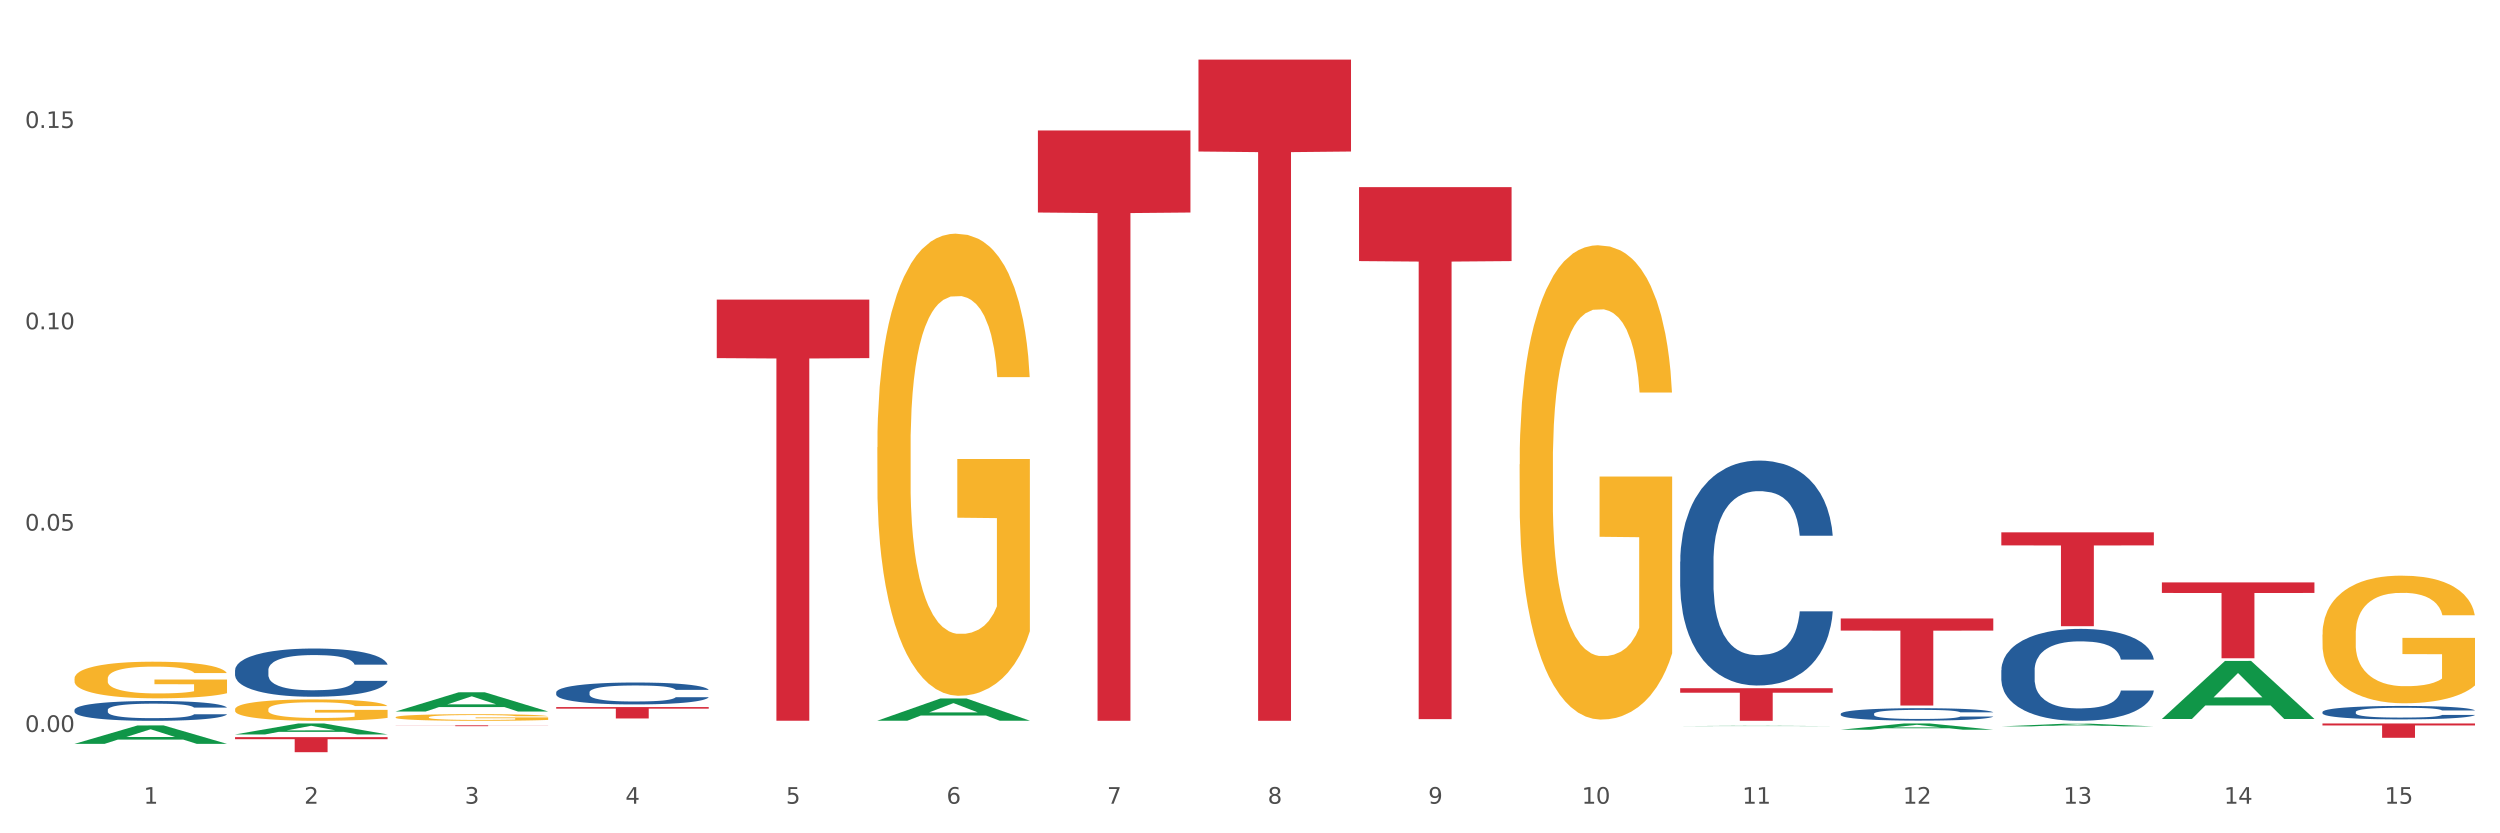
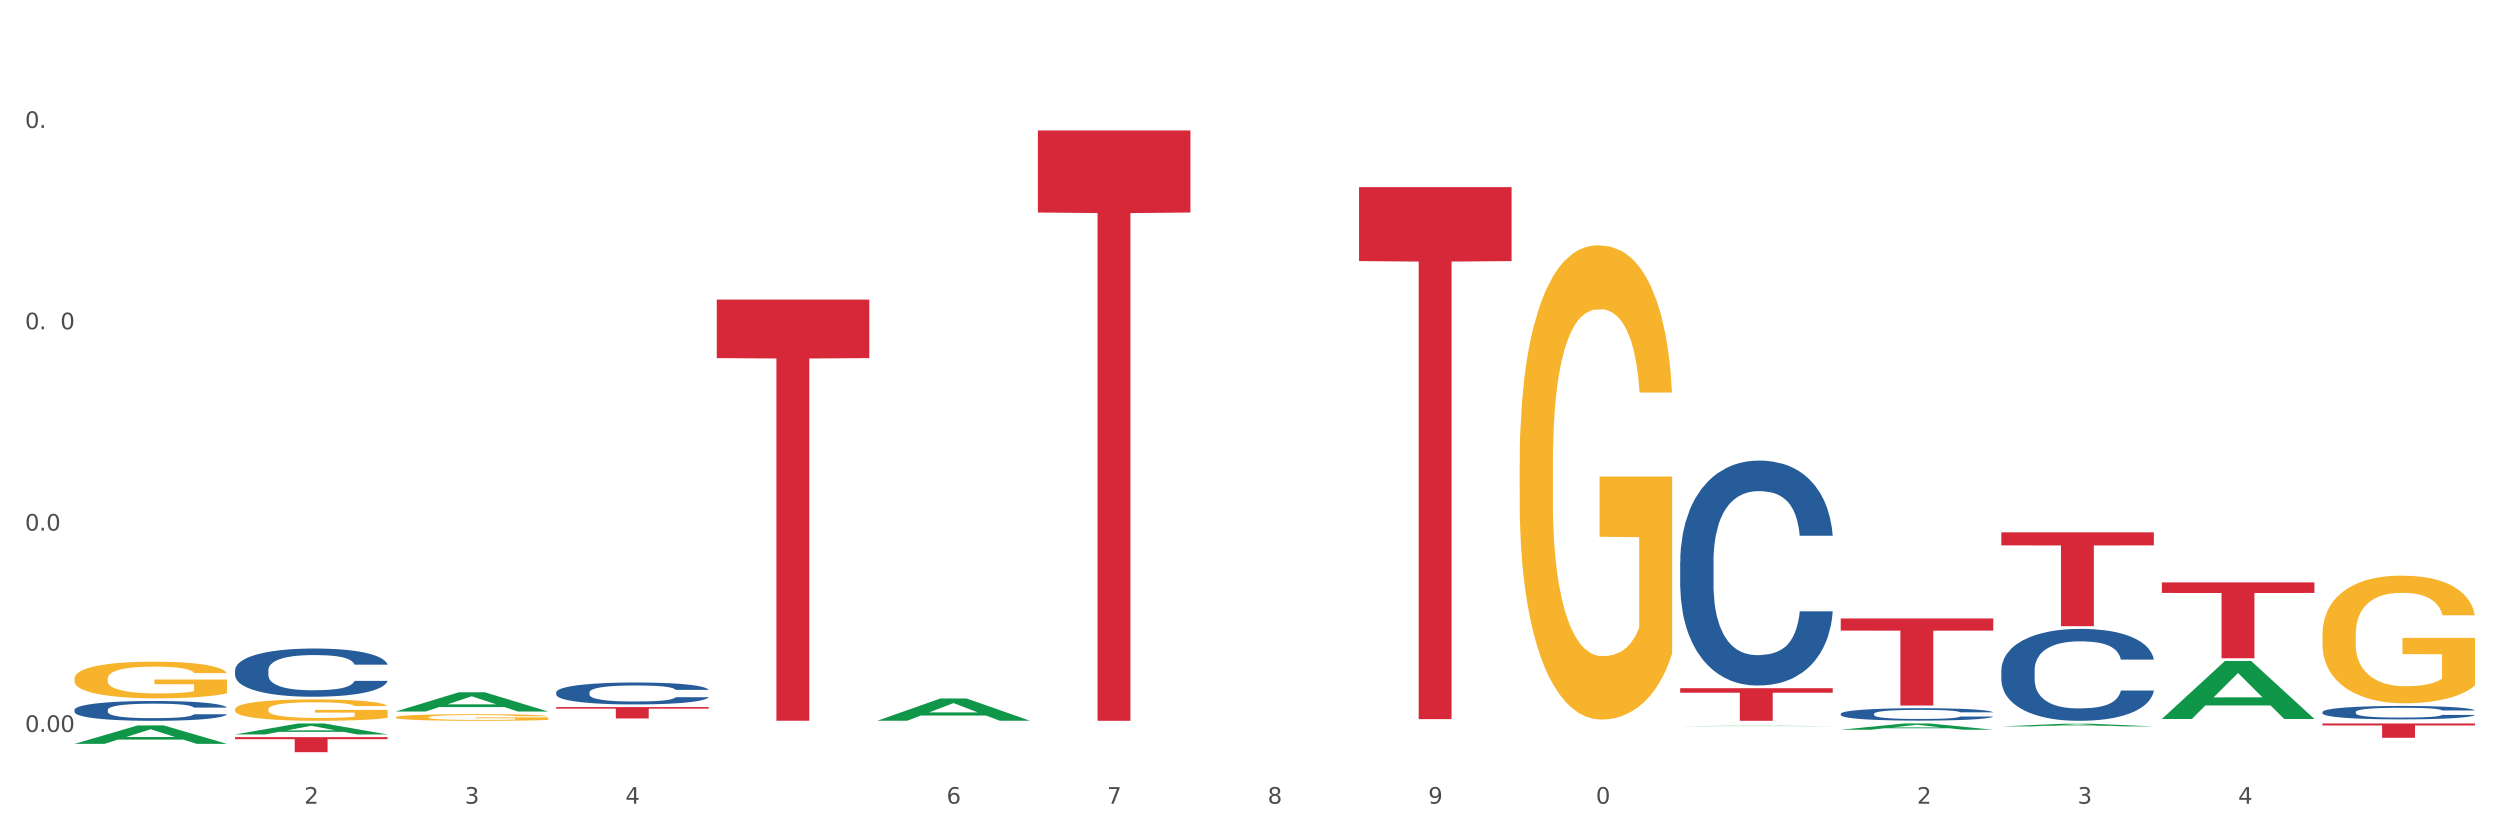
<svg xmlns="http://www.w3.org/2000/svg" xmlns:xlink="http://www.w3.org/1999/xlink" width="1080pt" height="360pt" viewBox="0 0 1080 360" version="1.1">
  <rect x="0" y="0" width="1080" height="360" fill="#333333" stroke="none" />
  <defs>
    <style type="text/css">*{stroke-linejoin: round; stroke-linecap: butt}</style>
  </defs>
  <g id="figure_1">
    <g id="patch_1">
      <path d="M 0 360  L 1080 360  L 1080 0  L 0 0  z " style="fill: #ffffff; stroke: #ffffff; stroke-linejoin: miter" />
    </g>
    <g id="axes_1">
      <g id="matplotlib.axis_1">
        <g id="xtick_1">
          <g id="text_1">
            <g style="fill: #4d4d4d" transform="translate(62.07 347.204) scale(0.096 -0.096)">
              <defs>
-                 <path id="DejaVuSans-31" d="M 794 531  L 1825 531  L 1825 4091  L 703 3866  L 703 4441  L 1819 4666  L 2450 4666  L 2450 531  L 3481 531  L 3481 0  L 794 0  L 794 531  z " transform="scale(0.016)" />
-               </defs>
+                 </defs>
              <use xlink:href="#DejaVuSans-31" />
            </g>
          </g>
        </g>
        <g id="xtick_2">
          <g id="text_2">
            <g style="fill: #4d4d4d" transform="translate(131.436 347.204) scale(0.096 -0.096)">
              <defs>
                <path id="DejaVuSans-32" d="M 1228 531  L 3431 531  L 3431 0  L 469 0  L 469 531  Q 828 903 1448 1529  Q 2069 2156 2228 2338  Q 2531 2678 2651 2914  Q 2772 3150 2772 3378  Q 2772 3750 2511 3984  Q 2250 4219 1831 4219  Q 1534 4219 1204 4116  Q 875 4013 500 3803  L 500 4441  Q 881 4594 1212 4672  Q 1544 4750 1819 4750  Q 2544 4750 2975 4387  Q 3406 4025 3406 3419  Q 3406 3131 3298 2873  Q 3191 2616 2906 2266  Q 2828 2175 2409 1742  Q 1991 1309 1228 531  z " transform="scale(0.016)" />
              </defs>
              <use xlink:href="#DejaVuSans-32" />
            </g>
          </g>
        </g>
        <g id="xtick_3">
          <g id="text_3">
            <g style="fill: #4d4d4d" transform="translate(200.802 347.204) scale(0.096 -0.096)">
              <defs>
                <path id="DejaVuSans-33" d="M 2597 2516  Q 3050 2419 3304 2112  Q 3559 1806 3559 1356  Q 3559 666 3084 287  Q 2609 -91 1734 -91  Q 1441 -91 1130 -33  Q 819 25 488 141  L 488 750  Q 750 597 1062 519  Q 1375 441 1716 441  Q 2309 441 2620 675  Q 2931 909 2931 1356  Q 2931 1769 2642 2001  Q 2353 2234 1838 2234  L 1294 2234  L 1294 2753  L 1863 2753  Q 2328 2753 2575 2939  Q 2822 3125 2822 3475  Q 2822 3834 2567 4026  Q 2313 4219 1838 4219  Q 1578 4219 1281 4162  Q 984 4106 628 3988  L 628 4550  Q 988 4650 1302 4700  Q 1616 4750 1894 4750  Q 2613 4750 3031 4423  Q 3450 4097 3450 3541  Q 3450 3153 3228 2886  Q 3006 2619 2597 2516  z " transform="scale(0.016)" />
              </defs>
              <use xlink:href="#DejaVuSans-33" />
            </g>
          </g>
        </g>
        <g id="xtick_4">
          <g id="text_4">
            <g style="fill: #4d4d4d" transform="translate(270.169 347.204) scale(0.096 -0.096)">
              <defs>
                <path id="DejaVuSans-34" d="M 2419 4116  L 825 1625  L 2419 1625  L 2419 4116  z M 2253 4666  L 3047 4666  L 3047 1625  L 3713 1625  L 3713 1100  L 3047 1100  L 3047 0  L 2419 0  L 2419 1100  L 313 1100  L 313 1709  L 2253 4666  z " transform="scale(0.016)" />
              </defs>
              <use xlink:href="#DejaVuSans-34" />
            </g>
          </g>
        </g>
        <g id="xtick_5">
          <g id="text_5">
            <g style="fill: #4d4d4d" transform="translate(339.535 347.204) scale(0.096 -0.096)">
              <defs>
-                 <path id="DejaVuSans-35" d="M 691 4666  L 3169 4666  L 3169 4134  L 1269 4134  L 1269 2991  Q 1406 3038 1543 3061  Q 1681 3084 1819 3084  Q 2600 3084 3056 2656  Q 3513 2228 3513 1497  Q 3513 744 3044 326  Q 2575 -91 1722 -91  Q 1428 -91 1123 -41  Q 819 9 494 109  L 494 744  Q 775 591 1075 516  Q 1375 441 1709 441  Q 2250 441 2565 725  Q 2881 1009 2881 1497  Q 2881 1984 2565 2268  Q 2250 2553 1709 2553  Q 1456 2553 1204 2497  Q 953 2441 691 2322  L 691 4666  z " transform="scale(0.016)" />
-               </defs>
+                 </defs>
              <use xlink:href="#DejaVuSans-35" />
            </g>
          </g>
        </g>
        <g id="xtick_6">
          <g id="text_6">
            <g style="fill: #4d4d4d" transform="translate(408.901 347.204) scale(0.096 -0.096)">
              <defs>
                <path id="DejaVuSans-36" d="M 2113 2584  Q 1688 2584 1439 2293  Q 1191 2003 1191 1497  Q 1191 994 1439 701  Q 1688 409 2113 409  Q 2538 409 2786 701  Q 3034 994 3034 1497  Q 3034 2003 2786 2293  Q 2538 2584 2113 2584  z M 3366 4563  L 3366 3988  Q 3128 4100 2886 4159  Q 2644 4219 2406 4219  Q 1781 4219 1451 3797  Q 1122 3375 1075 2522  Q 1259 2794 1537 2939  Q 1816 3084 2150 3084  Q 2853 3084 3261 2657  Q 3669 2231 3669 1497  Q 3669 778 3244 343  Q 2819 -91 2113 -91  Q 1303 -91 875 529  Q 447 1150 447 2328  Q 447 3434 972 4092  Q 1497 4750 2381 4750  Q 2619 4750 2861 4703  Q 3103 4656 3366 4563  z " transform="scale(0.016)" />
              </defs>
              <use xlink:href="#DejaVuSans-36" />
            </g>
          </g>
        </g>
        <g id="xtick_7">
          <g id="text_7">
            <g style="fill: #4d4d4d" transform="translate(478.267 347.204) scale(0.096 -0.096)">
              <defs>
                <path id="DejaVuSans-37" d="M 525 4666  L 3525 4666  L 3525 4397  L 1831 0  L 1172 0  L 2766 4134  L 525 4134  L 525 4666  z " transform="scale(0.016)" />
              </defs>
              <use xlink:href="#DejaVuSans-37" />
            </g>
          </g>
        </g>
        <g id="xtick_8">
          <g id="text_8">
            <g style="fill: #4d4d4d" transform="translate(547.634 347.204) scale(0.096 -0.096)">
              <defs>
                <path id="DejaVuSans-38" d="M 2034 2216  Q 1584 2216 1326 1975  Q 1069 1734 1069 1313  Q 1069 891 1326 650  Q 1584 409 2034 409  Q 2484 409 2743 651  Q 3003 894 3003 1313  Q 3003 1734 2745 1975  Q 2488 2216 2034 2216  z M 1403 2484  Q 997 2584 770 2862  Q 544 3141 544 3541  Q 544 4100 942 4425  Q 1341 4750 2034 4750  Q 2731 4750 3128 4425  Q 3525 4100 3525 3541  Q 3525 3141 3298 2862  Q 3072 2584 2669 2484  Q 3125 2378 3379 2068  Q 3634 1759 3634 1313  Q 3634 634 3220 271  Q 2806 -91 2034 -91  Q 1263 -91 848 271  Q 434 634 434 1313  Q 434 1759 690 2068  Q 947 2378 1403 2484  z M 1172 3481  Q 1172 3119 1398 2916  Q 1625 2713 2034 2713  Q 2441 2713 2670 2916  Q 2900 3119 2900 3481  Q 2900 3844 2670 4047  Q 2441 4250 2034 4250  Q 1625 4250 1398 4047  Q 1172 3844 1172 3481  z " transform="scale(0.016)" />
              </defs>
              <use xlink:href="#DejaVuSans-38" />
            </g>
          </g>
        </g>
        <g id="xtick_9">
          <g id="text_9">
            <g style="fill: #4d4d4d" transform="translate(617 347.204) scale(0.096 -0.096)">
              <defs>
                <path id="DejaVuSans-39" d="M 703 97  L 703 672  Q 941 559 1184 500  Q 1428 441 1663 441  Q 2288 441 2617 861  Q 2947 1281 2994 2138  Q 2813 1869 2534 1725  Q 2256 1581 1919 1581  Q 1219 1581 811 2004  Q 403 2428 403 3163  Q 403 3881 828 4315  Q 1253 4750 1959 4750  Q 2769 4750 3195 4129  Q 3622 3509 3622 2328  Q 3622 1225 3098 567  Q 2575 -91 1691 -91  Q 1453 -91 1209 -44  Q 966 3 703 97  z M 1959 2075  Q 2384 2075 2632 2365  Q 2881 2656 2881 3163  Q 2881 3666 2632 3958  Q 2384 4250 1959 4250  Q 1534 4250 1286 3958  Q 1038 3666 1038 3163  Q 1038 2656 1286 2365  Q 1534 2075 1959 2075  z " transform="scale(0.016)" />
              </defs>
              <use xlink:href="#DejaVuSans-39" />
            </g>
          </g>
        </g>
        <g id="xtick_10">
          <g id="text_10">
            <g style="fill: #4d4d4d" transform="translate(683.312 347.204) scale(0.096 -0.096)">
              <defs>
                <path id="DejaVuSans-30" d="M 2034 4250  Q 1547 4250 1301 3770  Q 1056 3291 1056 2328  Q 1056 1369 1301 889  Q 1547 409 2034 409  Q 2525 409 2770 889  Q 3016 1369 3016 2328  Q 3016 3291 2770 3770  Q 2525 4250 2034 4250  z M 2034 4750  Q 2819 4750 3233 4129  Q 3647 3509 3647 2328  Q 3647 1150 3233 529  Q 2819 -91 2034 -91  Q 1250 -91 836 529  Q 422 1150 422 2328  Q 422 3509 836 4129  Q 1250 4750 2034 4750  z " transform="scale(0.016)" />
              </defs>
              <use xlink:href="#DejaVuSans-31" />
              <use xlink:href="#DejaVuSans-30" transform="translate(63.623 0)" />
            </g>
          </g>
        </g>
        <g id="xtick_11">
          <g id="text_11">
            <g style="fill: #4d4d4d" transform="translate(752.678 347.204) scale(0.096 -0.096)">
              <use xlink:href="#DejaVuSans-31" />
              <use xlink:href="#DejaVuSans-31" transform="translate(63.623 0)" />
            </g>
          </g>
        </g>
        <g id="xtick_12">
          <g id="text_12">
            <g style="fill: #4d4d4d" transform="translate(822.044 347.204) scale(0.096 -0.096)">
              <use xlink:href="#DejaVuSans-31" />
              <use xlink:href="#DejaVuSans-32" transform="translate(63.623 0)" />
            </g>
          </g>
        </g>
        <g id="xtick_13">
          <g id="text_13">
            <g style="fill: #4d4d4d" transform="translate(891.411 347.204) scale(0.096 -0.096)">
              <use xlink:href="#DejaVuSans-31" />
              <use xlink:href="#DejaVuSans-33" transform="translate(63.623 0)" />
            </g>
          </g>
        </g>
        <g id="xtick_14">
          <g id="text_14">
            <g style="fill: #4d4d4d" transform="translate(960.777 347.204) scale(0.096 -0.096)">
              <use xlink:href="#DejaVuSans-31" />
              <use xlink:href="#DejaVuSans-34" transform="translate(63.623 0)" />
            </g>
          </g>
        </g>
        <g id="xtick_15">
          <g id="text_15">
            <g style="fill: #4d4d4d" transform="translate(1030.143 347.204) scale(0.096 -0.096)">
              <use xlink:href="#DejaVuSans-31" />
              <use xlink:href="#DejaVuSans-35" transform="translate(63.623 0)" />
            </g>
          </g>
        </g>
        <g id="xtick_16" />
        <g id="xtick_17" />
        <g id="xtick_18" />
        <g id="xtick_19" />
        <g id="xtick_20" />
        <g id="xtick_21" />
        <g id="xtick_22" />
        <g id="xtick_23" />
        <g id="xtick_24" />
        <g id="xtick_25" />
        <g id="xtick_26" />
        <g id="xtick_27" />
        <g id="xtick_28" />
        <g id="xtick_29" />
      </g>
      <g id="matplotlib.axis_2">
        <g id="ytick_1">
          <g id="text_16">
            <g style="fill: #4d4d4d" transform="translate(10.8 316.193) scale(0.096 -0.096)">
              <defs>
                <path id="DejaVuSans-2e" d="M 684 794  L 1344 794  L 1344 0  L 684 0  L 684 794  z " transform="scale(0.016)" />
              </defs>
              <use xlink:href="#DejaVuSans-30" />
              <use xlink:href="#DejaVuSans-2e" transform="translate(63.623 0)" />
              <use xlink:href="#DejaVuSans-30" transform="translate(95.41 0)" />
              <use xlink:href="#DejaVuSans-30" transform="translate(159.033 0)" />
            </g>
          </g>
        </g>
        <g id="ytick_2">
          <g id="text_17">
            <g style="fill: #4d4d4d" transform="translate(10.8 229.221) scale(0.096 -0.096)">
              <use xlink:href="#DejaVuSans-30" />
              <use xlink:href="#DejaVuSans-2e" transform="translate(63.623 0)" />
              <use xlink:href="#DejaVuSans-30" transform="translate(95.41 0)" />
              <use xlink:href="#DejaVuSans-35" transform="translate(159.033 0)" />
            </g>
          </g>
        </g>
        <g id="ytick_3">
          <g id="text_18">
            <g style="fill: #4d4d4d" transform="translate(10.8 142.25) scale(0.096 -0.096)">
              <use xlink:href="#DejaVuSans-30" />
              <use xlink:href="#DejaVuSans-2e" transform="translate(63.623 0)" />
              <use xlink:href="#DejaVuSans-31" transform="translate(95.41 0)" />
              <use xlink:href="#DejaVuSans-30" transform="translate(159.033 0)" />
            </g>
          </g>
        </g>
        <g id="ytick_4">
          <g id="text_19">
            <g style="fill: #4d4d4d" transform="translate(10.8 55.278) scale(0.096 -0.096)">
              <use xlink:href="#DejaVuSans-30" />
              <use xlink:href="#DejaVuSans-2e" transform="translate(63.623 0)" />
              <use xlink:href="#DejaVuSans-31" transform="translate(95.41 0)" />
              <use xlink:href="#DejaVuSans-35" transform="translate(159.033 0)" />
            </g>
          </g>
        </g>
        <g id="ytick_5" />
        <g id="ytick_6" />
        <g id="ytick_7" />
      </g>
      <g id="PolyCollection_1">
        <path d="M 32.175 321.339  L 32.243 321.331  L 59.417 313.39  L 70.695 313.382  L 98.073 321.354  L 85.029 321.354  L 79.119 319.498  L 51.061 319.498  L 50.857 319.528  L 45.151 321.354  L 32.175 321.354  L 32.175 321.339  L 54.594 318.39  L 75.586 318.382  L 65.192 315.082  L 65.056 315.067  L 64.92 315.089  L 54.526 318.382  L 54.594 318.39  L 32.175 321.339  z " clip-path="url(#pf90f0dd4ee)" style="fill: #109648" />
        <path d="M 101.541 317.272  L 101.609 317.267  L 128.784 312.55  L 140.061 312.546  L 167.439 317.28  L 154.395 317.28  L 148.485 316.178  L 120.427 316.178  L 120.224 316.196  L 114.517 317.28  L 101.541 317.28  L 101.541 317.272  L 123.96 315.52  L 144.952 315.515  L 134.558 313.555  L 134.422 313.546  L 134.286 313.559  L 123.892 315.515  L 123.96 315.52  L 101.541 317.272  z " clip-path="url(#pf90f0dd4ee)" style="fill: #109648" />
        <path d="M 170.907 307.361  L 170.975 307.353  L 198.15 299.074  L 209.427 299.066  L 236.805 307.376  L 223.762 307.376  L 217.851 305.441  L 189.794 305.441  L 189.59 305.473  L 183.883 307.376  L 170.907 307.376  L 170.907 307.361  L 193.326 304.286  L 214.319 304.279  L 203.924 300.838  L 203.788 300.822  L 203.653 300.845  L 193.258 304.279  L 193.326 304.286  L 170.907 307.361  z " clip-path="url(#pf90f0dd4ee)" style="fill: #109648" />
        <path d="M 379.006 311.326  L 379.074 311.317  L 406.248 301.742  L 417.526 301.733  L 444.904 311.344  L 431.86 311.344  L 425.95 309.106  L 397.892 309.106  L 397.689 309.142  L 391.982 311.344  L 379.006 311.344  L 379.006 311.326  L 401.425 307.77  L 422.417 307.761  L 412.023 303.782  L 411.887 303.764  L 411.751 303.791  L 401.357 307.761  L 401.425 307.77  L 379.006 311.326  z " clip-path="url(#pf90f0dd4ee)" style="fill: #109648" />
        <path d="M 725.837 313.682  L 725.905 313.682  L 753.08 313.531  L 764.357 313.531  L 791.735 313.682  L 778.691 313.682  L 772.781 313.647  L 744.723 313.647  L 744.52 313.648  L 738.813 313.682  L 725.837 313.682  L 725.837 313.682  L 748.256 313.626  L 769.248 313.626  L 758.854 313.564  L 758.718 313.563  L 758.582 313.564  L 748.188 313.626  L 748.256 313.626  L 725.837 313.682  z " clip-path="url(#pf90f0dd4ee)" style="fill: #109648" />
        <path d="M 795.203 315.243  L 795.271 315.24  L 822.446 312.548  L 833.723 312.546  L 861.101 315.248  L 848.058 315.248  L 842.147 314.619  L 814.09 314.619  L 813.886 314.629  L 808.179 315.248  L 795.203 315.248  L 795.203 315.243  L 817.622 314.243  L 838.615 314.241  L 828.22 313.122  L 828.084 313.117  L 827.949 313.124  L 817.554 314.241  L 817.622 314.243  L 795.203 315.243  z " clip-path="url(#pf90f0dd4ee)" style="fill: #109648" />
        <path d="M 795.203 267.189  L 861.101 267.189  L 861.101 272.414  L 835.179 272.45  L 835.179 304.793  L 820.969 304.793  L 820.969 272.45  L 795.203 272.414  L 795.203 267.224  L 795.203 267.189  z " clip-path="url(#pf90f0dd4ee)" style="fill: #d62839" />
        <path d="M 864.57 229.971  L 930.468 229.971  L 930.468 235.607  L 904.546 235.645  L 904.546 270.528  L 890.335 270.528  L 890.335 235.645  L 864.57 235.607  L 864.57 230.009  L 864.57 229.971  z " clip-path="url(#pf90f0dd4ee)" style="fill: #d62839" />
        <path d="M 587.105 80.851  L 653.003 80.851  L 653.003 112.787  L 627.081 113.003  L 627.081 310.66  L 612.871 310.66  L 612.871 113.003  L 587.105 112.787  L 587.105 81.067  L 587.105 80.851  z " clip-path="url(#pf90f0dd4ee)" style="fill: #d62839" />
        <path d="M 101.541 318.428  L 167.439 318.428  L 167.439 319.334  L 141.517 319.34  L 141.517 324.95  L 127.307 324.95  L 127.307 319.34  L 101.541 319.334  L 101.541 318.434  L 101.541 318.428  z " clip-path="url(#pf90f0dd4ee)" style="fill: #d62839" />
-         <path d="M 170.907 313.335  L 236.805 313.335  L 236.805 313.387  L 210.883 313.387  L 210.883 313.711  L 196.673 313.711  L 196.673 313.387  L 170.907 313.387  L 170.907 313.335  L 170.907 313.335  z " clip-path="url(#pf90f0dd4ee)" style="fill: #d62839" />
        <path d="M 240.274 305.464  L 306.172 305.464  L 306.172 306.145  L 280.25 306.15  L 280.25 310.369  L 266.039 310.369  L 266.039 306.15  L 240.274 306.145  L 240.274 305.468  L 240.274 305.464  z " clip-path="url(#pf90f0dd4ee)" style="fill: #d62839" />
        <path d="M 448.372 56.368  L 514.27 56.368  L 514.27 91.809  L 488.348 92.049  L 488.348 311.398  L 474.138 311.398  L 474.138 92.049  L 448.372 91.809  L 448.372 56.608  L 448.372 56.368  z " clip-path="url(#pf90f0dd4ee)" style="fill: #d62839" />
-         <path d="M 517.739 25.759  L 583.636 25.759  L 583.636 65.454  L 557.715 65.722  L 557.715 311.399  L 543.504 311.399  L 543.504 65.722  L 517.739 65.454  L 517.739 26.028  L 517.739 25.759  z " clip-path="url(#pf90f0dd4ee)" style="fill: #d62839" />
        <path d="M 309.64 129.418  L 375.538 129.418  L 375.538 154.701  L 349.616 154.872  L 349.616 311.355  L 335.406 311.355  L 335.406 154.872  L 309.64 154.701  L 309.64 129.588  L 309.64 129.418  z " clip-path="url(#pf90f0dd4ee)" style="fill: #d62839" />
        <path d="M 864.57 313.805  L 864.638 313.804  L 891.812 312.639  L 903.089 312.638  L 930.468 313.807  L 917.424 313.807  L 911.513 313.535  L 883.456 313.535  L 883.252 313.539  L 877.545 313.807  L 864.57 313.807  L 864.57 313.805  L 886.989 313.372  L 907.981 313.371  L 897.587 312.887  L 897.451 312.885  L 897.315 312.888  L 886.921 313.371  L 886.989 313.372  L 864.57 313.805  z " clip-path="url(#pf90f0dd4ee)" style="fill: #109648" />
        <path d="M 1003.302 312.546  L 1069.2 312.546  L 1069.2 313.407  L 1043.278 313.413  L 1043.278 318.742  L 1029.068 318.742  L 1029.068 313.413  L 1003.302 313.407  L 1003.302 312.552  L 1003.302 312.546  z " clip-path="url(#pf90f0dd4ee)" style="fill: #d62839" />
        <path d="M 933.936 251.604  L 999.834 251.604  L 999.834 256.156  L 973.912 256.186  L 973.912 284.36  L 959.702 284.36  L 959.702 256.186  L 933.936 256.156  L 933.936 251.634  L 933.936 251.604  z " clip-path="url(#pf90f0dd4ee)" style="fill: #d62839" />
        <path d="M 725.837 297.295  L 791.735 297.295  L 791.735 299.255  L 765.813 299.269  L 765.813 311.399  L 751.603 311.399  L 751.603 299.269  L 725.837 299.255  L 725.837 297.309  L 725.837 297.295  z " clip-path="url(#pf90f0dd4ee)" style="fill: #d62839" />
        <path d="M 32.175 306.678  L 32.253 306.671  L 32.253 306.451  L 32.487 306.154  L 33.343 305.606  L 34.434 305.191  L 36.303 304.706  L 37.316 304.502  L 38.64 304.275  L 41.366 303.907  L 44.482 303.594  L 46.663 303.422  L 48.299 303.312  L 51.96 303.117  L 54.063 303.031  L 56.244 302.96  L 58.114 302.913  L 61.229 302.858  L 63.722 302.835  L 66.604 302.827  L 69.019 302.835  L 72.212 302.866  L 76.886 302.96  L 78.677 303.015  L 81.092 303.109  L 83.585 303.234  L 85.61 303.359  L 87.947 303.539  L 90.361 303.774  L 92.698 304.072  L 94.334 304.346  L 95.658 304.635  L 96.827 304.988  L 97.683 305.371  L 98.073 305.692  L 83.818 305.692  L 83.429 305.402  L 82.65 305.089  L 81.871 304.878  L 81.014 304.706  L 79.69 304.51  L 78.522 304.385  L 76.574 304.236  L 74.783 304.142  L 73.303 304.087  L 71.511 304.04  L 67.694 303.993  L 64.968 303.993  L 63.255 304.009  L 61.151 304.048  L 59.36 304.103  L 57.257 304.197  L 55.621 304.299  L 53.985 304.432  L 53.05 304.526  L 51.648 304.698  L 50.714 304.839  L 49.467 305.082  L 48.766 305.254  L 47.52 305.7  L 46.975 306.029  L 46.741 306.256  L 46.585 306.506  L 46.585 307.727  L 47.053 308.275  L 47.442 308.51  L 48.065 308.776  L 49.234 309.121  L 50.947 309.457  L 52.739 309.7  L 54.219 309.849  L 55.621 309.958  L 57.023 310.044  L 58.737 310.123  L 60.139 310.17  L 62.242 310.217  L 64.734 310.24  L 66.682 310.24  L 70.654 310.201  L 72.446 310.162  L 74.16 310.107  L 76.029 310.021  L 77.509 309.927  L 78.366 309.857  L 79.768 309.708  L 80.858 309.551  L 81.793 309.371  L 82.416 309.215  L 83.117 308.98  L 83.663 308.714  L 83.818 308.573  L 98.073 308.573  L 97.761 308.855  L 97.216 309.129  L 96.126 309.496  L 95.269 309.708  L 93.945 309.966  L 92.542 310.185  L 90.595 310.428  L 88.804 310.608  L 86.934 310.765  L 84.909 310.906  L 81.248 311.101  L 79.924 311.156  L 77.12 311.25  L 74.939 311.305  L 71.745 311.36  L 68.473 311.391  L 65.046 311.399  L 62.008 311.383  L 58.659 311.336  L 56.556 311.289  L 54.219 311.219  L 51.493 311.109  L 48.922 310.976  L 46.507 310.819  L 44.248 310.639  L 42.145 310.436  L 39.419 310.099  L 37.394 309.77  L 35.914 309.465  L 34.901 309.207  L 33.889 308.878  L 33.343 308.651  L 32.487 308.103  L 32.175 307.594  L 32.175 306.678  z " clip-path="url(#pf90f0dd4ee)" style="fill: #255c99" />
        <path d="M 864.57 289.524  L 864.648 289.487  L 864.648 288.472  L 864.881 287.093  L 865.738 284.554  L 866.829 282.631  L 868.698 280.382  L 869.711 279.439  L 871.035 278.387  L 873.761 276.682  L 876.877 275.231  L 879.058 274.433  L 880.694 273.925  L 884.355 273.018  L 886.458 272.619  L 888.639 272.292  L 890.508 272.075  L 893.624 271.821  L 896.117 271.712  L 898.999 271.676  L 901.413 271.712  L 904.607 271.857  L 909.281 272.292  L 911.072 272.546  L 913.487 272.981  L 915.979 273.562  L 918.005 274.142  L 920.341 274.977  L 922.756 276.065  L 925.093 277.444  L 926.729 278.713  L 928.053 280.055  L 929.221 281.688  L 930.078 283.465  L 930.468 284.953  L 916.213 284.953  L 915.824 283.611  L 915.045 282.16  L 914.266 281.18  L 913.409 280.382  L 912.085 279.475  L 910.916 278.895  L 908.969 278.205  L 907.177 277.77  L 905.697 277.516  L 903.906 277.298  L 900.089 277.081  L 897.363 277.081  L 895.649 277.153  L 893.546 277.335  L 891.754 277.589  L 889.651 278.024  L 888.016 278.496  L 886.38 279.112  L 885.445 279.548  L 884.043 280.346  L 883.108 280.999  L 881.862 282.123  L 881.161 282.921  L 879.915 284.989  L 879.369 286.513  L 879.136 287.565  L 878.98 288.726  L 878.98 294.385  L 879.447 296.924  L 879.837 298.013  L 880.46 299.246  L 881.628 300.842  L 883.342 302.402  L 885.134 303.527  L 886.614 304.216  L 888.016 304.724  L 889.418 305.123  L 891.131 305.486  L 892.533 305.703  L 894.637 305.921  L 897.129 306.03  L 899.076 306.03  L 903.049 305.848  L 904.841 305.667  L 906.554 305.413  L 908.424 305.014  L 909.904 304.579  L 910.76 304.252  L 912.163 303.563  L 913.253 302.837  L 914.188 302.003  L 914.811 301.277  L 915.512 300.189  L 916.057 298.956  L 916.213 298.303  L 930.468 298.303  L 930.156 299.609  L 929.611 300.878  L 928.52 302.583  L 927.663 303.563  L 926.339 304.76  L 924.937 305.776  L 922.99 306.9  L 921.198 307.735  L 919.329 308.46  L 917.304 309.113  L 913.643 310.02  L 912.318 310.274  L 909.514 310.709  L 907.333 310.963  L 904.14 311.217  L 900.868 311.362  L 897.441 311.399  L 894.403 311.326  L 891.053 311.108  L 888.95 310.891  L 886.614 310.564  L 883.887 310.056  L 881.317 309.44  L 878.902 308.714  L 876.643 307.88  L 874.54 306.937  L 871.814 305.377  L 869.789 303.853  L 868.309 302.438  L 867.296 301.241  L 866.283 299.718  L 865.738 298.665  L 864.881 296.126  L 864.57 293.768  L 864.57 289.524  z " clip-path="url(#pf90f0dd4ee)" style="fill: #255c99" />
        <path d="M 795.203 308.356  L 795.281 308.351  L 795.281 308.213  L 795.515 308.027  L 796.372 307.683  L 797.462 307.423  L 799.332 307.118  L 800.344 306.991  L 801.669 306.848  L 804.395 306.617  L 807.511 306.421  L 809.692 306.313  L 811.327 306.244  L 814.988 306.122  L 817.092 306.068  L 819.273 306.023  L 821.142 305.994  L 824.258 305.96  L 826.75 305.945  L 829.632 305.94  L 832.047 305.945  L 835.241 305.964  L 839.914 306.023  L 841.706 306.058  L 844.121 306.117  L 846.613 306.195  L 848.638 306.274  L 850.975 306.387  L 853.39 306.534  L 855.727 306.721  L 857.362 306.892  L 858.687 307.074  L 859.855 307.295  L 860.712 307.536  L 861.101 307.737  L 846.847 307.737  L 846.457 307.555  L 845.678 307.359  L 844.899 307.226  L 844.043 307.118  L 842.718 306.996  L 841.55 306.917  L 839.603 306.824  L 837.811 306.765  L 836.331 306.73  L 834.54 306.701  L 830.723 306.671  L 827.997 306.671  L 826.283 306.681  L 824.18 306.706  L 822.388 306.74  L 820.285 306.799  L 818.649 306.863  L 817.014 306.946  L 816.079 307.005  L 814.677 307.113  L 813.742 307.202  L 812.496 307.354  L 811.795 307.462  L 810.548 307.742  L 810.003 307.948  L 809.77 308.091  L 809.614 308.248  L 809.614 309.014  L 810.081 309.357  L 810.471 309.505  L 811.094 309.672  L 812.262 309.888  L 813.976 310.099  L 815.767 310.251  L 817.247 310.344  L 818.649 310.413  L 820.051 310.467  L 821.765 310.516  L 823.167 310.546  L 825.27 310.575  L 827.763 310.59  L 829.71 310.59  L 833.683 310.565  L 835.474 310.541  L 837.188 310.506  L 839.057 310.452  L 840.537 310.393  L 841.394 310.349  L 842.796 310.256  L 843.887 310.158  L 844.822 310.045  L 845.445 309.947  L 846.146 309.799  L 846.691 309.632  L 846.847 309.544  L 861.101 309.544  L 860.79 309.721  L 860.245 309.893  L 859.154 310.123  L 858.297 310.256  L 856.973 310.418  L 855.571 310.555  L 853.624 310.708  L 851.832 310.821  L 849.963 310.919  L 847.937 311.007  L 844.276 311.13  L 842.952 311.164  L 840.148 311.223  L 837.967 311.258  L 834.773 311.292  L 831.502 311.312  L 828.074 311.317  L 825.037 311.307  L 821.687 311.277  L 819.584 311.248  L 817.247 311.204  L 814.521 311.135  L 811.951 311.051  L 809.536 310.953  L 807.277 310.84  L 805.174 310.713  L 802.448 310.501  L 800.422 310.295  L 798.942 310.104  L 797.93 309.942  L 796.917 309.735  L 796.372 309.593  L 795.515 309.249  L 795.203 308.93  L 795.203 308.356  z " clip-path="url(#pf90f0dd4ee)" style="fill: #255c99" />
        <path d="M 240.274 299.101  L 240.352 299.092  L 240.352 298.85  L 240.585 298.521  L 241.442 297.915  L 242.533 297.457  L 244.402 296.921  L 245.415 296.696  L 246.739 296.445  L 249.465 296.038  L 252.581 295.692  L 254.762 295.502  L 256.398 295.381  L 260.059 295.165  L 262.162 295.07  L 264.343 294.992  L 266.212 294.94  L 269.328 294.879  L 271.821 294.853  L 274.703 294.845  L 277.117 294.853  L 280.311 294.888  L 284.985 294.992  L 286.776 295.052  L 289.191 295.156  L 291.683 295.295  L 293.709 295.433  L 296.045 295.632  L 298.46 295.891  L 300.797 296.22  L 302.433 296.523  L 303.757 296.843  L 304.925 297.232  L 305.782 297.656  L 306.172 298.011  L 291.917 298.011  L 291.528 297.691  L 290.749 297.345  L 289.97 297.111  L 289.113 296.921  L 287.789 296.705  L 286.62 296.566  L 284.673 296.402  L 282.881 296.298  L 281.401 296.237  L 279.61 296.186  L 275.793 296.134  L 273.067 296.134  L 271.353 296.151  L 269.25 296.194  L 267.458 296.255  L 265.355 296.359  L 263.72 296.471  L 262.084 296.618  L 261.149 296.722  L 259.747 296.912  L 258.812 297.068  L 257.566 297.336  L 256.865 297.526  L 255.619 298.019  L 255.073 298.383  L 254.84 298.633  L 254.684 298.91  L 254.684 300.26  L 255.151 300.865  L 255.541 301.125  L 256.164 301.419  L 257.332 301.799  L 259.046 302.171  L 260.838 302.439  L 262.318 302.604  L 263.72 302.725  L 265.122 302.82  L 266.835 302.906  L 268.237 302.958  L 270.341 303.01  L 272.833 303.036  L 274.78 303.036  L 278.753 302.993  L 280.545 302.95  L 282.258 302.889  L 284.128 302.794  L 285.608 302.69  L 286.465 302.612  L 287.867 302.448  L 288.957 302.275  L 289.892 302.076  L 290.515 301.903  L 291.216 301.644  L 291.761 301.349  L 291.917 301.194  L 306.172 301.194  L 305.86 301.505  L 305.315 301.808  L 304.224 302.214  L 303.367 302.448  L 302.043 302.733  L 300.641 302.976  L 298.694 303.244  L 296.902 303.443  L 295.033 303.616  L 293.008 303.771  L 289.347 303.988  L 288.022 304.048  L 285.218 304.152  L 283.037 304.213  L 279.844 304.273  L 276.572 304.308  L 273.145 304.316  L 270.107 304.299  L 266.757 304.247  L 264.654 304.195  L 262.318 304.117  L 259.591 303.996  L 257.021 303.849  L 254.606 303.676  L 252.347 303.477  L 250.244 303.252  L 247.518 302.88  L 245.493 302.517  L 244.013 302.18  L 243 301.894  L 241.987 301.531  L 241.442 301.28  L 240.585 300.675  L 240.274 300.113  L 240.274 299.101  z " clip-path="url(#pf90f0dd4ee)" style="fill: #255c99" />
        <path d="M 1003.302 307.578  L 1003.38 307.573  L 1003.38 307.424  L 1003.614 307.223  L 1004.47 306.852  L 1005.561 306.571  L 1007.43 306.242  L 1008.443 306.104  L 1009.767 305.95  L 1012.494 305.701  L 1015.609 305.489  L 1017.79 305.372  L 1019.426 305.298  L 1023.087 305.166  L 1025.19 305.107  L 1027.371 305.06  L 1029.241 305.028  L 1032.356 304.991  L 1034.849 304.975  L 1037.731 304.969  L 1040.146 304.975  L 1043.339 304.996  L 1048.013 305.06  L 1049.805 305.097  L 1052.219 305.16  L 1054.712 305.245  L 1056.737 305.33  L 1059.074 305.452  L 1061.489 305.611  L 1063.825 305.813  L 1065.461 305.998  L 1066.785 306.194  L 1067.954 306.433  L 1068.811 306.693  L 1069.2 306.91  L 1054.945 306.91  L 1054.556 306.714  L 1053.777 306.502  L 1052.998 306.359  L 1052.141 306.242  L 1050.817 306.109  L 1049.649 306.025  L 1047.701 305.924  L 1045.91 305.86  L 1044.43 305.823  L 1042.638 305.791  L 1038.822 305.759  L 1036.095 305.759  L 1034.382 305.77  L 1032.278 305.797  L 1030.487 305.834  L 1028.384 305.897  L 1026.748 305.966  L 1025.112 306.056  L 1024.178 306.12  L 1022.775 306.237  L 1021.841 306.332  L 1020.594 306.497  L 1019.893 306.613  L 1018.647 306.915  L 1018.102 307.138  L 1017.868 307.292  L 1017.712 307.462  L 1017.712 308.289  L 1018.18 308.66  L 1018.569 308.819  L 1019.192 308.999  L 1020.361 309.233  L 1022.074 309.461  L 1023.866 309.625  L 1025.346 309.726  L 1026.748 309.8  L 1028.15 309.858  L 1029.864 309.911  L 1031.266 309.943  L 1033.369 309.975  L 1035.862 309.991  L 1037.809 309.991  L 1041.781 309.964  L 1043.573 309.938  L 1045.287 309.901  L 1047.156 309.842  L 1048.636 309.779  L 1049.493 309.731  L 1050.895 309.63  L 1051.986 309.524  L 1052.92 309.402  L 1053.543 309.296  L 1054.244 309.137  L 1054.79 308.957  L 1054.945 308.861  L 1069.2 308.861  L 1068.888 309.052  L 1068.343 309.238  L 1067.253 309.487  L 1066.396 309.63  L 1065.072 309.805  L 1063.67 309.954  L 1061.722 310.118  L 1059.931 310.24  L 1058.061 310.346  L 1056.036 310.442  L 1052.375 310.574  L 1051.051 310.611  L 1048.247 310.675  L 1046.066 310.712  L 1042.872 310.749  L 1039.6 310.77  L 1036.173 310.776  L 1033.135 310.765  L 1029.786 310.733  L 1027.683 310.701  L 1025.346 310.654  L 1022.62 310.579  L 1020.049 310.489  L 1017.634 310.383  L 1015.376 310.261  L 1013.272 310.123  L 1010.546 309.895  L 1008.521 309.673  L 1007.041 309.466  L 1006.028 309.291  L 1005.016 309.068  L 1004.47 308.914  L 1003.614 308.543  L 1003.302 308.199  L 1003.302 307.578  z " clip-path="url(#pf90f0dd4ee)" style="fill: #255c99" />
        <path d="M 725.837 242.631  L 725.915 242.542  L 725.915 240.057  L 726.149 236.685  L 727.006 230.472  L 728.096 225.768  L 729.966 220.266  L 730.978 217.958  L 732.302 215.384  L 735.029 211.213  L 738.144 207.663  L 740.325 205.71  L 741.961 204.468  L 745.622 202.249  L 747.725 201.273  L 749.906 200.474  L 751.776 199.942  L 754.891 199.32  L 757.384 199.054  L 760.266 198.965  L 762.681 199.054  L 765.874 199.409  L 770.548 200.474  L 772.34 201.095  L 774.754 202.16  L 777.247 203.58  L 779.272 205  L 781.609 207.042  L 784.024 209.704  L 786.36 213.077  L 787.996 216.183  L 789.32 219.467  L 790.489 223.461  L 791.346 227.81  L 791.735 231.448  L 777.481 231.448  L 777.091 228.165  L 776.312 224.614  L 775.533 222.218  L 774.676 220.266  L 773.352 218.047  L 772.184 216.627  L 770.237 214.941  L 768.445 213.876  L 766.965 213.254  L 765.173 212.722  L 761.357 212.189  L 758.63 212.189  L 756.917 212.367  L 754.814 212.811  L 753.022 213.432  L 750.919 214.497  L 749.283 215.651  L 747.647 217.159  L 746.713 218.224  L 745.311 220.177  L 744.376 221.774  L 743.13 224.526  L 742.429 226.478  L 741.182 231.537  L 740.637 235.265  L 740.403 237.838  L 740.248 240.679  L 740.248 254.524  L 740.715 260.736  L 741.104 263.399  L 741.727 266.417  L 742.896 270.322  L 744.61 274.138  L 746.401 276.889  L 747.881 278.575  L 749.283 279.818  L 750.685 280.794  L 752.399 281.682  L 753.801 282.214  L 755.904 282.747  L 758.397 283.013  L 760.344 283.013  L 764.317 282.569  L 766.108 282.126  L 767.822 281.504  L 769.691 280.528  L 771.171 279.463  L 772.028 278.664  L 773.43 276.978  L 774.521 275.203  L 775.455 273.162  L 776.079 271.387  L 776.78 268.724  L 777.325 265.706  L 777.481 264.109  L 791.735 264.109  L 791.424 267.304  L 790.878 270.41  L 789.788 274.582  L 788.931 276.978  L 787.607 279.907  L 786.205 282.392  L 784.257 285.143  L 782.466 287.184  L 780.596 288.959  L 778.571 290.557  L 774.91 292.776  L 773.586 293.397  L 770.782 294.462  L 768.601 295.083  L 765.407 295.705  L 762.136 296.06  L 758.708 296.148  L 755.67 295.971  L 752.321 295.438  L 750.218 294.906  L 747.881 294.107  L 745.155 292.864  L 742.584 291.356  L 740.17 289.581  L 737.911 287.539  L 735.808 285.232  L 733.081 281.416  L 731.056 277.688  L 729.576 274.227  L 728.563 271.298  L 727.551 267.57  L 727.006 264.996  L 726.149 258.784  L 725.837 253.015  L 725.837 242.631  z " clip-path="url(#pf90f0dd4ee)" style="fill: #255c99" />
        <path d="M 101.541 289.522  L 101.619 289.503  L 101.619 288.97  L 101.853 288.247  L 102.71 286.915  L 103.8 285.906  L 105.67 284.727  L 106.682 284.232  L 108.006 283.68  L 110.733 282.786  L 113.848 282.024  L 116.029 281.606  L 117.665 281.339  L 121.326 280.864  L 123.429 280.654  L 125.61 280.483  L 127.48 280.369  L 130.595 280.236  L 133.088 280.179  L 135.97 280.16  L 138.385 280.179  L 141.578 280.255  L 146.252 280.483  L 148.044 280.616  L 150.458 280.845  L 152.951 281.149  L 154.976 281.454  L 157.313 281.891  L 159.728 282.462  L 162.064 283.185  L 163.7 283.851  L 165.024 284.555  L 166.193 285.412  L 167.05 286.344  L 167.439 287.124  L 153.185 287.124  L 152.795 286.42  L 152.016 285.659  L 151.237 285.145  L 150.38 284.727  L 149.056 284.251  L 147.888 283.946  L 145.941 283.585  L 144.149 283.356  L 142.669 283.223  L 140.877 283.109  L 137.061 282.995  L 134.334 282.995  L 132.621 283.033  L 130.518 283.128  L 128.726 283.261  L 126.623 283.49  L 124.987 283.737  L 123.351 284.061  L 122.417 284.289  L 121.015 284.708  L 120.08 285.05  L 118.834 285.64  L 118.133 286.059  L 116.886 287.143  L 116.341 287.943  L 116.107 288.495  L 115.952 289.103  L 115.952 292.072  L 116.419 293.404  L 116.808 293.975  L 117.431 294.622  L 118.6 295.459  L 120.314 296.278  L 122.105 296.868  L 123.585 297.229  L 124.987 297.496  L 126.389 297.705  L 128.103 297.895  L 129.505 298.009  L 131.608 298.124  L 134.101 298.181  L 136.048 298.181  L 140.021 298.085  L 141.812 297.99  L 143.526 297.857  L 145.395 297.648  L 146.875 297.419  L 147.732 297.248  L 149.134 296.887  L 150.225 296.506  L 151.159 296.068  L 151.783 295.688  L 152.484 295.117  L 153.029 294.47  L 153.185 294.127  L 167.439 294.127  L 167.128 294.812  L 166.582 295.478  L 165.492 296.373  L 164.635 296.887  L 163.311 297.515  L 161.909 298.047  L 159.961 298.637  L 158.17 299.075  L 156.3 299.456  L 154.275 299.798  L 150.614 300.274  L 149.29 300.407  L 146.486 300.635  L 144.305 300.769  L 141.111 300.902  L 137.84 300.978  L 134.412 300.997  L 131.374 300.959  L 128.025 300.845  L 125.922 300.731  L 123.585 300.559  L 120.859 300.293  L 118.288 299.969  L 115.874 299.589  L 113.615 299.151  L 111.512 298.656  L 108.785 297.838  L 106.76 297.039  L 105.28 296.297  L 104.267 295.669  L 103.255 294.869  L 102.71 294.318  L 101.853 292.986  L 101.541 291.749  L 101.541 289.522  z " clip-path="url(#pf90f0dd4ee)" style="fill: #255c99" />
        <path d="M 1003.302 274.159  L 1003.38 274.108  L 1003.38 272.295  L 1003.535 270.734  L 1004.314 266.957  L 1005.481 263.834  L 1006.336 262.172  L 1007.192 260.812  L 1008.204 259.453  L 1009.448 258.042  L 1011.705 255.978  L 1013.105 254.92  L 1014.817 253.812  L 1017.929 252.2  L 1020.185 251.294  L 1022.519 250.538  L 1026.331 249.632  L 1028.821 249.229  L 1031.466 248.927  L 1034.656 248.725  L 1037.068 248.675  L 1042.358 248.826  L 1046.871 249.279  L 1049.049 249.632  L 1051.85 250.236  L 1053.328 250.639  L 1055.74 251.445  L 1058.23 252.502  L 1059.942 253.409  L 1062.509 255.121  L 1064.454 256.834  L 1066.244 258.949  L 1067.177 260.409  L 1067.877 261.769  L 1068.5 263.331  L 1069.122 265.798  L 1055.118 265.798  L 1054.573 264.036  L 1053.717 262.374  L 1052.473 260.762  L 1051.383 259.755  L 1049.516 258.496  L 1047.805 257.69  L 1046.015 257.086  L 1043.837 256.582  L 1042.125 256.33  L 1039.713 256.129  L 1034.967 256.179  L 1031.777 256.582  L 1029.599 257.086  L 1028.199 257.539  L 1026.954 258.042  L 1025.553 258.747  L 1023.919 259.805  L 1022.752 260.762  L 1021.585 261.971  L 1020.652 263.179  L 1019.796 264.59  L 1019.096 266.1  L 1018.551 267.662  L 1018.084 269.576  L 1017.695 272.748  L 1017.695 279.648  L 1017.851 281.209  L 1018.24 283.274  L 1018.707 284.835  L 1019.485 286.699  L 1020.185 287.958  L 1021.508 289.771  L 1022.986 291.282  L 1024.153 292.239  L 1025.32 293.045  L 1027.343 294.153  L 1029.599 295.059  L 1031.544 295.613  L 1034.189 296.117  L 1035.979 296.318  L 1037.535 296.419  L 1041.347 296.419  L 1044.07 296.268  L 1047.104 295.915  L 1049.438 295.462  L 1051.383 294.908  L 1053.562 294.002  L 1054.962 293.145  L 1054.962 282.619  L 1037.846 282.569  L 1037.846 275.569  L 1069.2 275.569  L 1069.2 296.117  L 1067.877 297.174  L 1066.399 298.131  L 1064.843 298.987  L 1062.509 300.045  L 1059.708 301.052  L 1057.219 301.757  L 1054.573 302.362  L 1051.461 302.916  L 1047.416 303.419  L 1044.926 303.621  L 1041.814 303.772  L 1038.157 303.822  L 1034.967 303.722  L 1031.855 303.47  L 1028.588 303.016  L 1025.398 302.362  L 1022.986 301.707  L 1020.574 300.901  L 1018.007 299.844  L 1015.984 298.836  L 1014.428 297.93  L 1012.716 296.771  L 1010.849 295.261  L 1009.448 293.901  L 1008.204 292.491  L 1006.881 290.678  L 1005.947 289.116  L 1005.014 287.152  L 1004.469 285.692  L 1003.847 283.425  L 1003.38 280.252  L 1003.302 274.159  z " clip-path="url(#pf90f0dd4ee)" style="fill: #f7b32b" />
        <path d="M 32.175 293.166  L 32.253 293.151  L 32.253 292.631  L 32.408 292.183  L 33.186 291.099  L 34.353 290.202  L 35.209 289.725  L 36.065 289.335  L 37.076 288.945  L 38.321 288.54  L 40.578 287.947  L 41.978 287.644  L 43.69 287.326  L 46.802 286.863  L 49.058 286.603  L 51.392 286.386  L 55.204 286.126  L 57.694 286.01  L 60.339 285.923  L 63.529 285.866  L 65.941 285.851  L 71.231 285.895  L 75.744 286.025  L 77.922 286.126  L 80.723 286.299  L 82.201 286.415  L 84.613 286.646  L 87.103 286.95  L 88.815 287.21  L 91.382 287.701  L 93.327 288.193  L 95.116 288.8  L 96.05 289.219  L 96.75 289.61  L 97.373 290.058  L 97.995 290.766  L 83.991 290.766  L 83.446 290.26  L 82.59 289.783  L 81.346 289.32  L 80.256 289.031  L 78.389 288.67  L 76.677 288.439  L 74.888 288.265  L 72.71 288.121  L 70.998 288.048  L 68.586 287.991  L 63.84 288.005  L 60.65 288.121  L 58.472 288.265  L 57.071 288.395  L 55.827 288.54  L 54.426 288.742  L 52.792 289.046  L 51.625 289.32  L 50.458 289.667  L 49.525 290.014  L 48.669 290.419  L 47.969 290.853  L 47.424 291.301  L 46.957 291.85  L 46.568 292.761  L 46.568 294.741  L 46.724 295.189  L 47.113 295.782  L 47.58 296.23  L 48.358 296.765  L 49.058 297.126  L 50.381 297.647  L 51.859 298.081  L 53.026 298.355  L 54.193 298.586  L 56.216 298.904  L 58.472 299.165  L 60.417 299.324  L 63.062 299.468  L 64.852 299.526  L 66.408 299.555  L 70.22 299.555  L 72.943 299.512  L 75.977 299.41  L 78.311 299.28  L 80.256 299.121  L 82.435 298.861  L 83.835 298.615  L 83.835 295.594  L 66.719 295.58  L 66.719 293.57  L 98.073 293.57  L 98.073 299.468  L 96.75 299.772  L 95.272 300.046  L 93.716 300.292  L 91.382 300.596  L 88.581 300.885  L 86.091 301.087  L 83.446 301.261  L 80.334 301.42  L 76.288 301.564  L 73.799 301.622  L 70.687 301.665  L 67.03 301.68  L 63.84 301.651  L 60.728 301.579  L 57.461 301.449  L 54.271 301.261  L 51.859 301.073  L 49.447 300.842  L 46.879 300.538  L 44.857 300.249  L 43.301 299.989  L 41.589 299.656  L 39.722 299.223  L 38.321 298.832  L 37.076 298.427  L 35.754 297.907  L 34.82 297.459  L 33.887 296.895  L 33.342 296.476  L 32.72 295.825  L 32.253 294.915  L 32.175 293.166  z " clip-path="url(#pf90f0dd4ee)" style="fill: #f7b32b" />
        <path d="M 933.936 310.55  L 934.004 310.526  L 961.178 285.53  L 972.456 285.507  L 999.834 310.597  L 986.79 310.597  L 980.88 304.754  L 952.822 304.754  L 952.618 304.849  L 946.912 310.597  L 933.936 310.597  L 933.936 310.55  L 956.355 301.268  L 977.347 301.244  L 966.953 290.855  L 966.817 290.808  L 966.681 290.878  L 956.287 301.244  L 956.355 301.268  L 933.936 310.55  z " clip-path="url(#pf90f0dd4ee)" style="fill: #109648" />
-         <path d="M 379.006 193.194  L 379.084 193.012  L 379.084 186.448  L 379.24 180.796  L 380.018 167.121  L 381.185 155.817  L 382.04 149.8  L 382.896 144.877  L 383.908 139.954  L 385.152 134.849  L 387.409 127.374  L 388.809 123.545  L 390.521 119.533  L 393.633 113.699  L 395.889 110.417  L 398.223 107.682  L 402.035 104.4  L 404.525 102.941  L 407.17 101.847  L 410.36 101.118  L 412.772 100.936  L 418.062 101.483  L 422.575 103.124  L 424.753 104.4  L 427.554 106.588  L 429.032 108.047  L 431.444 110.964  L 433.934 114.793  L 435.646 118.075  L 438.213 124.274  L 440.158 130.473  L 441.948 138.131  L 442.881 143.419  L 443.581 148.341  L 444.204 153.994  L 444.826 162.928  L 430.822 162.928  L 430.277 156.546  L 429.422 150.529  L 428.177 144.695  L 427.087 141.048  L 425.22 136.49  L 423.509 133.573  L 421.719 131.385  L 419.541 129.561  L 417.829 128.65  L 415.417 127.921  L 410.671 128.103  L 407.481 129.561  L 405.303 131.385  L 403.903 133.026  L 402.658 134.849  L 401.257 137.402  L 399.624 141.231  L 398.456 144.695  L 397.289 149.071  L 396.356 153.447  L 395.5 158.552  L 394.8 164.022  L 394.255 169.674  L 393.788 176.602  L 393.399 188.089  L 393.399 213.068  L 393.555 218.72  L 393.944 226.196  L 394.411 231.848  L 395.189 238.594  L 395.889 243.153  L 397.212 249.716  L 398.69 255.186  L 399.857 258.65  L 401.024 261.568  L 403.047 265.579  L 405.303 268.861  L 407.248 270.867  L 409.893 272.69  L 411.683 273.419  L 413.239 273.784  L 417.051 273.784  L 419.774 273.237  L 422.808 271.96  L 425.142 270.32  L 427.087 268.314  L 429.266 265.032  L 430.666 261.932  L 430.666 223.826  L 413.55 223.643  L 413.55 198.3  L 444.904 198.3  L 444.904 272.69  L 443.581 276.519  L 442.103 279.983  L 440.547 283.083  L 438.213 286.911  L 435.412 290.558  L 432.923 293.111  L 430.277 295.299  L 427.165 297.304  L 423.12 299.128  L 420.63 299.857  L 417.518 300.404  L 413.861 300.586  L 410.671 300.221  L 407.559 299.31  L 404.292 297.669  L 401.102 295.299  L 398.69 292.928  L 396.278 290.011  L 393.711 286.182  L 391.688 282.536  L 390.132 279.254  L 388.42 275.06  L 386.553 269.59  L 385.152 264.667  L 383.908 259.562  L 382.585 252.998  L 381.651 247.346  L 380.718 240.235  L 380.173 234.948  L 379.551 226.743  L 379.084 215.256  L 379.006 193.194  z " clip-path="url(#pf90f0dd4ee)" style="fill: #f7b32b" />
        <path d="M 170.907 309.852  L 170.985 309.85  L 170.985 309.755  L 171.141 309.674  L 171.919 309.477  L 173.086 309.314  L 173.942 309.227  L 174.798 309.156  L 175.809 309.085  L 177.054 309.012  L 179.31 308.904  L 180.71 308.849  L 182.422 308.791  L 185.534 308.707  L 187.79 308.66  L 190.124 308.621  L 193.937 308.573  L 196.426 308.552  L 199.072 308.537  L 202.261 308.526  L 204.673 308.524  L 209.964 308.531  L 214.476 308.555  L 216.655 308.573  L 219.456 308.605  L 220.934 308.626  L 223.346 308.668  L 225.835 308.723  L 227.547 308.77  L 230.114 308.86  L 232.059 308.949  L 233.849 309.059  L 234.783 309.135  L 235.483 309.206  L 236.105 309.288  L 236.728 309.416  L 222.723 309.416  L 222.179 309.324  L 221.323 309.238  L 220.078 309.154  L 218.989 309.101  L 217.122 309.036  L 215.41 308.994  L 213.62 308.962  L 211.442 308.936  L 209.73 308.923  L 207.319 308.912  L 202.573 308.915  L 199.383 308.936  L 197.204 308.962  L 195.804 308.986  L 194.559 309.012  L 193.159 309.049  L 191.525 309.104  L 190.358 309.154  L 189.191 309.217  L 188.257 309.28  L 187.401 309.353  L 186.701 309.432  L 186.157 309.513  L 185.69 309.613  L 185.301 309.779  L 185.301 310.138  L 185.456 310.22  L 185.845 310.327  L 186.312 310.409  L 187.09 310.506  L 187.79 310.572  L 189.113 310.666  L 190.591 310.745  L 191.758 310.795  L 192.925 310.837  L 194.948 310.895  L 197.204 310.942  L 199.149 310.971  L 201.795 310.997  L 203.584 311.007  L 205.14 311.013  L 208.952 311.013  L 211.675 311.005  L 214.71 310.986  L 217.044 310.963  L 218.989 310.934  L 221.167 310.887  L 222.568 310.842  L 222.568 310.293  L 205.451 310.291  L 205.451 309.926  L 236.805 309.926  L 236.805 310.997  L 235.483 311.052  L 234.004 311.102  L 232.448 311.147  L 230.114 311.202  L 227.314 311.254  L 224.824 311.291  L 222.179 311.323  L 219.067 311.351  L 215.021 311.378  L 212.531 311.388  L 209.419 311.396  L 205.763 311.399  L 202.573 311.393  L 199.461 311.38  L 196.193 311.357  L 193.003 311.323  L 190.591 311.288  L 188.179 311.246  L 185.612 311.191  L 183.589 311.139  L 182.033 311.091  L 180.321 311.031  L 178.454 310.952  L 177.054 310.881  L 175.809 310.808  L 174.486 310.713  L 173.553 310.632  L 172.619 310.53  L 172.074 310.453  L 171.452 310.335  L 170.985 310.17  L 170.907 309.852  z " clip-path="url(#pf90f0dd4ee)" style="fill: #f7b32b" />
        <path d="M 656.471 200.635  L 656.549 200.448  L 656.549 193.71  L 656.704 187.909  L 657.482 173.873  L 658.649 162.271  L 659.505 156.095  L 660.361 151.042  L 661.372 145.989  L 662.617 140.749  L 664.874 133.076  L 666.274 129.146  L 667.986 125.029  L 671.098 119.041  L 673.354 115.672  L 675.688 112.865  L 679.5 109.497  L 681.99 107.999  L 684.635 106.877  L 687.825 106.128  L 690.237 105.941  L 695.527 106.502  L 700.04 108.187  L 702.218 109.497  L 705.019 111.742  L 706.497 113.239  L 708.909 116.234  L 711.399 120.164  L 713.111 123.532  L 715.678 129.895  L 717.623 136.258  L 719.412 144.118  L 720.346 149.545  L 721.046 154.598  L 721.669 160.399  L 722.291 169.569  L 708.287 169.569  L 707.742 163.019  L 706.886 156.843  L 705.642 150.855  L 704.552 147.112  L 702.685 142.434  L 700.973 139.439  L 699.184 137.194  L 697.006 135.322  L 695.294 134.386  L 692.882 133.638  L 688.136 133.825  L 684.946 135.322  L 682.768 137.194  L 681.367 138.878  L 680.123 140.749  L 678.722 143.369  L 677.088 147.299  L 675.921 150.855  L 674.754 155.346  L 673.821 159.838  L 672.965 165.078  L 672.265 170.692  L 671.72 176.493  L 671.253 183.605  L 670.864 195.395  L 670.864 221.033  L 671.02 226.835  L 671.409 234.507  L 671.876 240.309  L 672.654 247.233  L 673.354 251.912  L 674.677 258.649  L 676.155 264.263  L 677.322 267.819  L 678.489 270.813  L 680.512 274.93  L 682.768 278.299  L 684.713 280.357  L 687.358 282.229  L 689.148 282.977  L 690.704 283.351  L 694.516 283.351  L 697.239 282.79  L 700.273 281.48  L 702.607 279.796  L 704.552 277.737  L 706.731 274.369  L 708.131 271.187  L 708.131 232.074  L 691.015 231.887  L 691.015 205.875  L 722.369 205.875  L 722.369 282.229  L 721.046 286.159  L 719.568 289.714  L 718.012 292.896  L 715.678 296.826  L 712.877 300.568  L 710.387 303.188  L 707.742 305.434  L 704.63 307.493  L 700.584 309.364  L 698.095 310.113  L 694.983 310.674  L 691.326 310.861  L 688.136 310.487  L 685.024 309.551  L 681.756 307.867  L 678.567 305.434  L 676.155 303.001  L 673.743 300.007  L 671.175 296.077  L 669.153 292.334  L 667.597 288.966  L 665.885 284.661  L 664.018 279.047  L 662.617 273.994  L 661.372 268.754  L 660.05 262.017  L 659.116 256.216  L 658.183 248.917  L 657.638 243.49  L 657.016 235.069  L 656.549 223.279  L 656.471 200.635  z " clip-path="url(#pf90f0dd4ee)" style="fill: #f7b32b" />
        <path d="M 101.541 306.421  L 101.619 306.412  L 101.619 306.108  L 101.775 305.846  L 102.553 305.212  L 103.72 304.688  L 104.575 304.409  L 105.431 304.181  L 106.443 303.953  L 107.688 303.716  L 109.944 303.37  L 111.344 303.192  L 113.056 303.006  L 116.168 302.736  L 118.424 302.584  L 120.758 302.457  L 124.57 302.305  L 127.06 302.237  L 129.705 302.186  L 132.895 302.153  L 135.307 302.144  L 140.598 302.17  L 145.11 302.246  L 147.289 302.305  L 150.089 302.406  L 151.568 302.474  L 153.979 302.609  L 156.469 302.786  L 158.181 302.939  L 160.748 303.226  L 162.693 303.513  L 164.483 303.868  L 165.416 304.113  L 166.117 304.342  L 166.739 304.604  L 167.361 305.018  L 153.357 305.018  L 152.812 304.722  L 151.957 304.443  L 150.712 304.173  L 149.623 304.004  L 147.755 303.792  L 146.044 303.657  L 144.254 303.556  L 142.076 303.471  L 140.364 303.429  L 137.952 303.395  L 133.206 303.403  L 130.017 303.471  L 127.838 303.556  L 126.438 303.632  L 125.193 303.716  L 123.792 303.834  L 122.159 304.012  L 120.992 304.173  L 119.825 304.375  L 118.891 304.578  L 118.035 304.815  L 117.335 305.068  L 116.79 305.33  L 116.324 305.652  L 115.935 306.184  L 115.935 307.342  L 116.09 307.604  L 116.479 307.95  L 116.946 308.212  L 117.724 308.525  L 118.424 308.736  L 119.747 309.041  L 121.225 309.294  L 122.392 309.455  L 123.559 309.59  L 125.582 309.776  L 127.838 309.928  L 129.783 310.021  L 132.428 310.106  L 134.218 310.139  L 135.774 310.156  L 139.586 310.156  L 142.309 310.131  L 145.343 310.072  L 147.678 309.996  L 149.623 309.903  L 151.801 309.751  L 153.201 309.607  L 153.201 307.841  L 136.085 307.832  L 136.085 306.657  L 167.439 306.657  L 167.439 310.106  L 166.117 310.283  L 164.638 310.444  L 163.082 310.587  L 160.748 310.765  L 157.947 310.934  L 155.458 311.052  L 152.812 311.154  L 149.7 311.247  L 145.655 311.331  L 143.165 311.365  L 140.053 311.39  L 136.396 311.399  L 133.206 311.382  L 130.094 311.34  L 126.827 311.263  L 123.637 311.154  L 121.225 311.044  L 118.813 310.908  L 116.246 310.731  L 114.223 310.562  L 112.667 310.41  L 110.955 310.215  L 109.088 309.962  L 107.688 309.734  L 106.443 309.497  L 105.12 309.193  L 104.186 308.931  L 103.253 308.601  L 102.708 308.356  L 102.086 307.976  L 101.619 307.443  L 101.541 306.421  z " clip-path="url(#pf90f0dd4ee)" style="fill: #f7b32b" />
      </g>
    </g>
  </g>
  <defs>
    <clipPath id="pf90f0dd4ee">
      <rect x="32.175" y="10.8" width="1037.025" height="329.109" />
    </clipPath>
  </defs>
</svg>